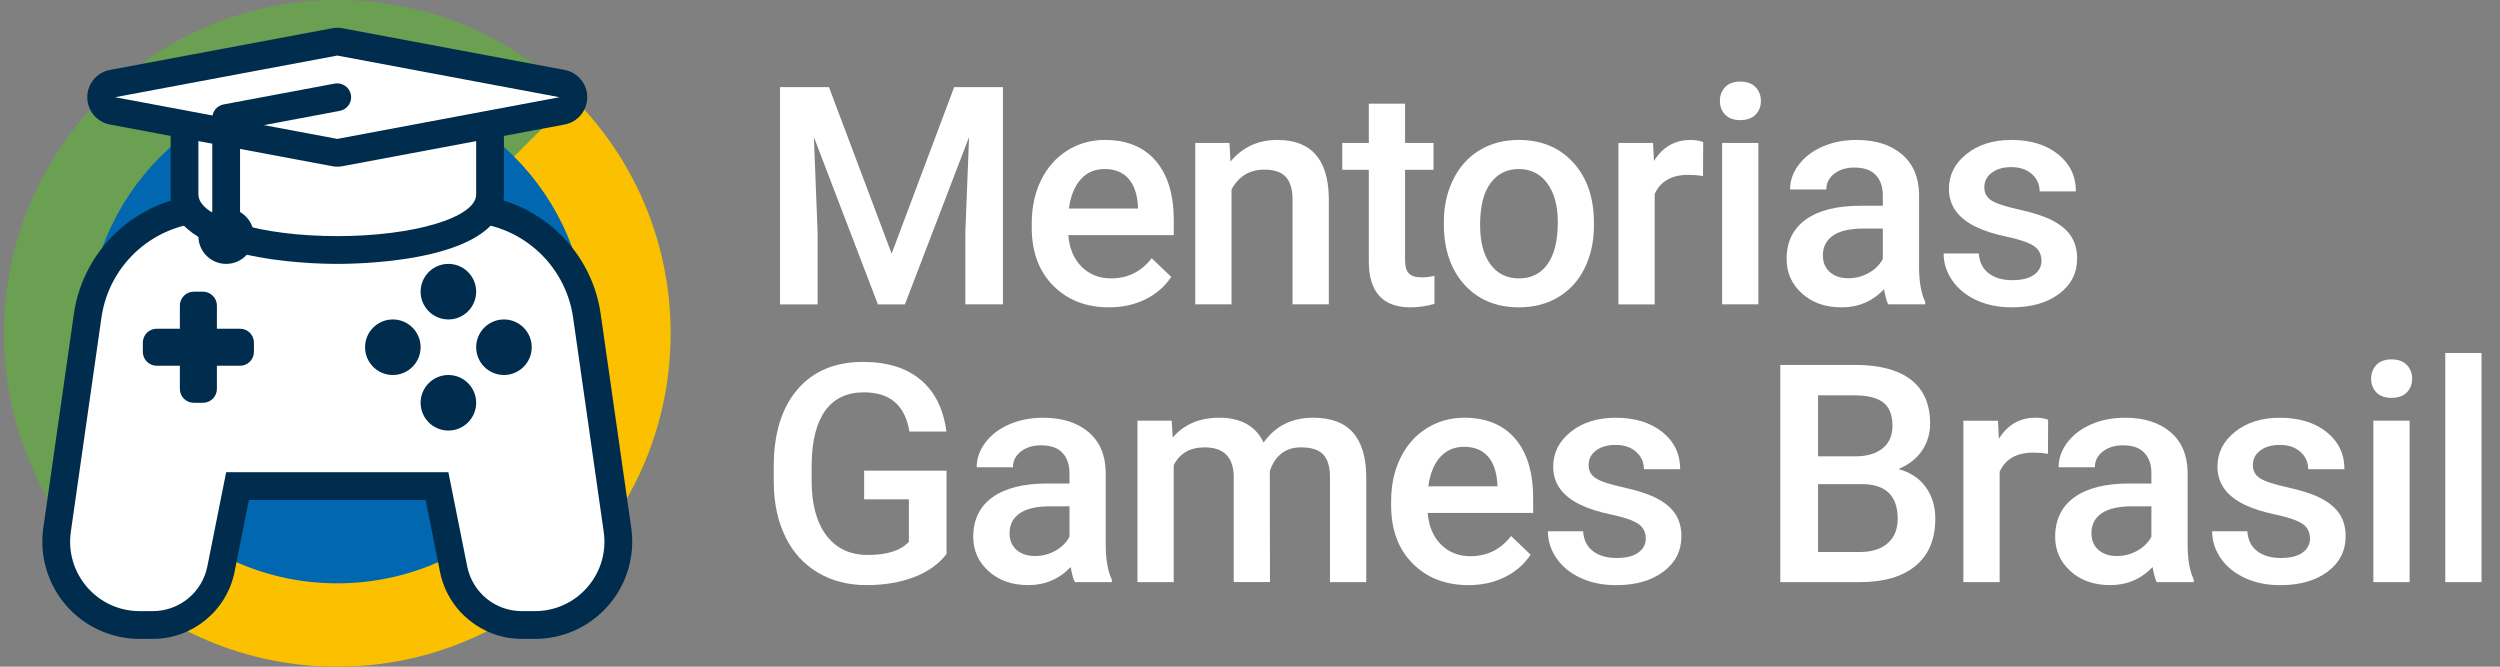
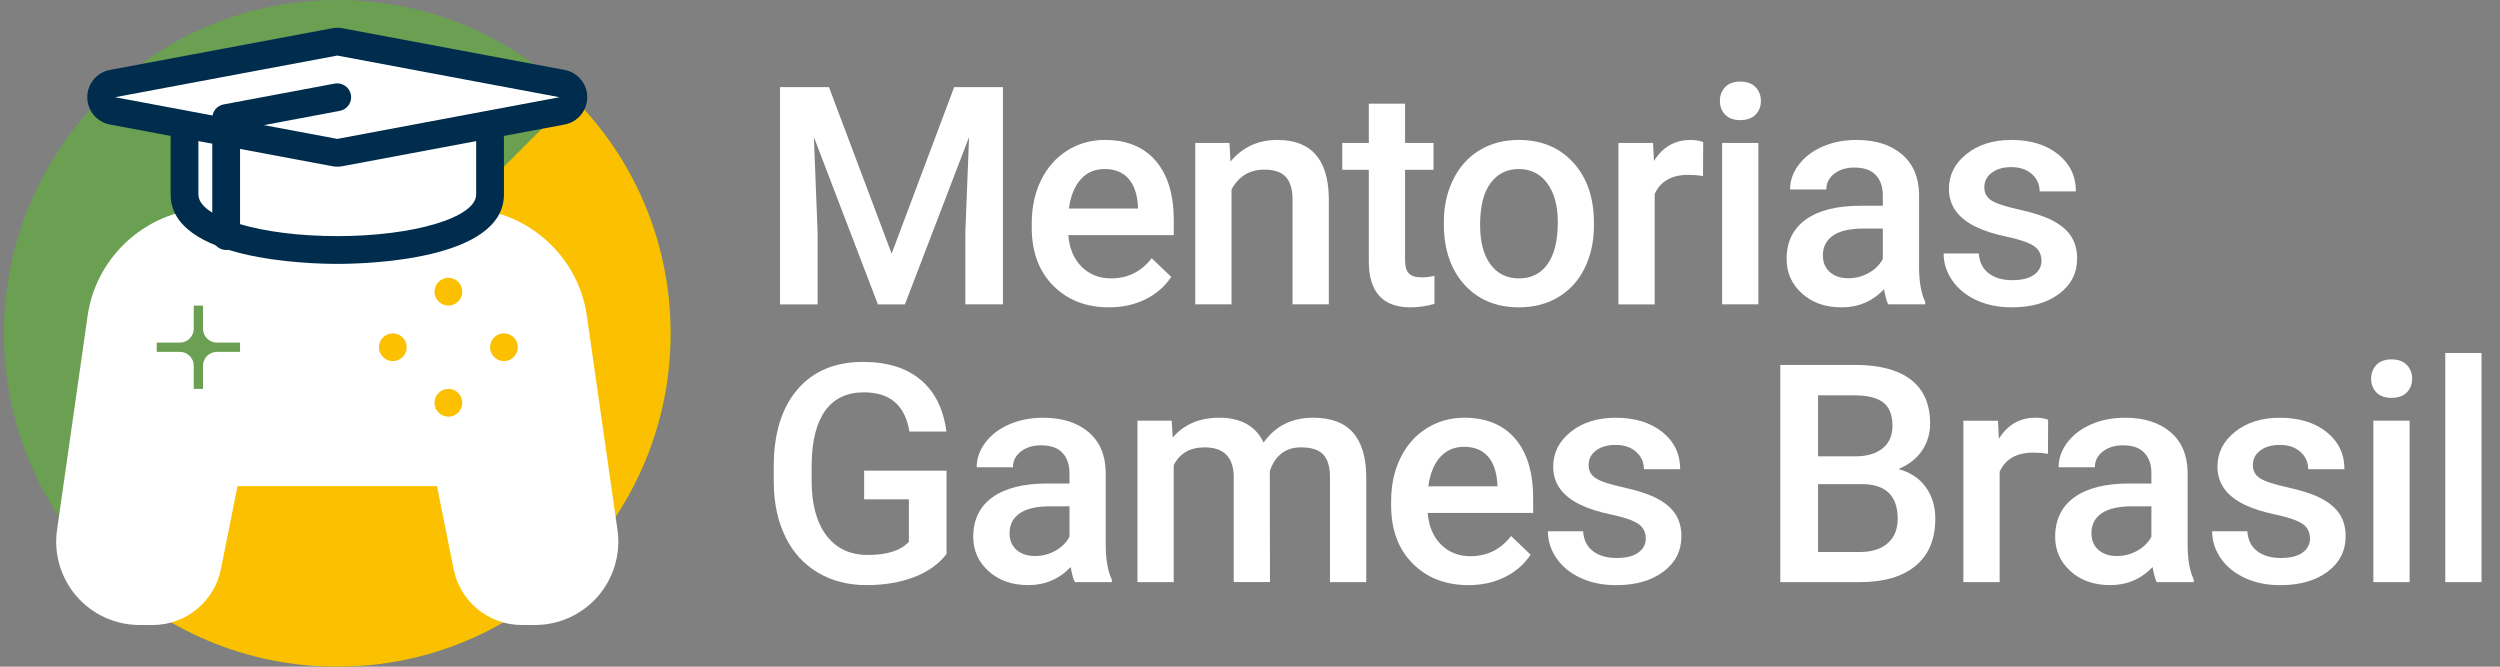
<svg xmlns="http://www.w3.org/2000/svg" id="Logos" viewBox="0 0 90 24">
  <rect x="0" y="0" width="90" height="24" fill="#808080" stroke="none" />
  <defs>
    <style>
      .cls-1 {
        fill: none;
      }

      .cls-2 {
        fill: #002d4d;
      }

      .cls-3 {
        fill: #6b9f51;
      }

      .cls-4 {
        fill: #fff;
      }

      .cls-5 {
        clip-path: url(#clippath);
      }

      .cls-6 {
        fill: #fbc000;
      }

      .cls-7 {
        fill: #0067b0;
      }
    </style>
    <clipPath id="clippath">
      <circle class="cls-1" cx="12.142" cy="12" r="12" />
    </clipPath>
  </defs>
  <g class="cls-5">
    <g>
      <rect class="cls-3" x=".142" width="24" height="24" />
      <polygon class="cls-6" points="24.142 24 .142 24 24.142 0 24.142 24" />
    </g>
  </g>
-   <circle class="cls-7" cx="12.142" cy="12" r="9" />
  <g>
    <path class="cls-4" d="M18.781,22.5c-1.188,0-2.219-.845-2.451-2.01l-.599-2.99h-7.18l-.598,2.99c-.233,1.165-1.264,2.01-2.452,2.01h-.478c-.87,0-1.696-.377-2.266-1.034-.57-.658-.827-1.529-.704-2.39l1.102-7.712c.315-2.203,2.23-3.864,4.455-3.864h9.062c2.225,0,4.14,1.661,4.454,3.863l1.103,7.713c.123.861-.134,1.732-.704,2.39s-1.396,1.034-2.267,1.034h-.478ZM16.142,14c-.275,0-.5.225-.5.5s.225.5.5.5.5-.225.5-.5-.225-.5-.5-.5ZM5.642,12.667h.833c.276,0,.5.224.5.5v.833h.333v-.833c0-.276.224-.5.5-.5h.833v-.334l-.833.001c-.276,0-.5-.225-.5-.5v-.833h-.333v.833c0,.276-.224.5-.5.5h-.833l-0.0.333ZM18.142,12c-.275,0-.5.225-.5.5s.225.5.5.5.5-.225.5-.5-.225-.5-.5-.5ZM14.142,12c-.275,0-.5.225-.5.5s.225.5.5.5.5-.225.5-.5-.225-.5-.5-.5ZM16.142,10c-.275,0-.5.224-.5.5s.225.5.5.5.5-.224.5-.5-.225-.5-.5-.5Z" />
-     <path class="cls-2" d="M16.672,8c1.991,0,3.678,1.464,3.96,3.434l1.102,7.712c.215,1.506-.953,2.854-2.475,2.854h-.478c-.953,0-1.774-.673-1.961-1.608l-.678-3.392h-8l-.678,3.392c-.187.935-1.008,1.608-1.961,1.608h-.478c-1.521,0-2.69-1.347-2.475-2.854l1.102-7.712c.281-1.971,1.969-3.434,3.96-3.434h9.062M16.142,11.5c.552,0,1-.448,1-1,0-.552-.448-1-1-1s-1,.448-1,1c0,.552.448,1,1,1M5.642,13.167h.833v.833c0,.276.224.5.5.5h.333c.276,0,.5-.224.5-.5v-.833h.833c.276,0,.5-.224.5-.5v-.333c0-.276-.224-.5-.5-.5h-.833v-.833c0-.276-.224-.5-.5-.5h-.333c-.276,0-.5.224-.5.5v.833h-.833c-.276,0-.5.224-.5.5v.333c0,.276.224.5.5.5M18.142,13.5c.552,0,1-.448,1-1,0-.552-.448-1-1-1s-1,.448-1,1c0,.552.448,1,1,1M14.142,13.5c.552,0,1-.448,1-1,0-.552-.448-1-1-1s-1,.448-1,1c0,.552.448,1,1,1M16.142,15.5c.552,0,1-.448,1-1,0-.552-.448-1-1-1s-1,.448-1,1c0,.552.448,1,1,1M16.672,7H7.611c-2.472,0-4.6,1.846-4.95,4.293l-1.102,7.712c-.144,1.005.156,2.021.821,2.788s1.629,1.207,2.644,1.207h.478c1.425,0,2.662-1.014,2.942-2.412l.518-2.588h6.36l.518,2.588c.279,1.397,1.517,2.412,2.942,2.412h.478c1.015,0,1.979-.44,2.644-1.207s.964-1.783.821-2.788l-1.102-7.712c-.35-2.447-2.477-4.293-4.95-4.293h0Z" />
  </g>
  <g>
    <path class="cls-4" d="M12.142,9c-2.649,0-5.5-.626-5.5-2v-2c0-.276.224-.5.5-.5h10c.276,0,.5.224.5.5v2c0,1.374-2.851,2-5.5,2Z" />
    <path class="cls-2" d="M17.142,5v2c0,.828-2.239,1.5-5,1.5s-5-.672-5-1.5v-2h10M17.142,4H7.142c-.552,0-1,.448-1,1v2c0,2.379,4.998,2.5,6,2.5s6-.121,6-2.5v-2c0-.552-.448-1-1-1h0Z" />
  </g>
  <g>
    <path class="cls-4" d="M12.05,5.491l-8-1.5c-.236-.044-.408-.25-.408-.491s.171-.447.408-.491l8-1.5c.03-.006.061-.009.092-.009s.062.003.092.009l8,1.5c.237.044.408.25.408.491s-.171.447-.408.491l-8,1.5c-.03.006-.061.009-.092.009s-.062-.003-.092-.009Z" />
    <path class="cls-2" d="M12.142,2l8,1.5-8,1.5-8-1.5,8-1.5M12.142,1c-.062,0-.123.006-.184.017l-8,1.5c-.473.089-.816.502-.816.983s.343.894.816.983l8,1.5c.061.011.123.017.184.017s.123-.006.184-.017l8-1.5c.473-.089.816-.502.816-.983s-.343-.894-.816-.983l-8-1.5c-.061-.011-.123-.017-.184-.017h0Z" />
  </g>
  <path class="cls-2" d="M8.142,9c-.276,0-.5-.224-.5-.5v-4.25c0-.241.171-.447.408-.491l4-.75c.266-.049.532.127.583.399.051.271-.128.533-.399.583l-3.592.674v3.835c0,.276-.224.5-.5.5Z" />
-   <circle class="cls-2" cx="8.142" cy="8.5" r="1" />
  <g>
    <path class="cls-4" d="M29.843,3.137l2.256,5.994,2.251-5.994h1.756v7.82h-1.354v-2.578l.135-3.448-2.31,6.026h-.973l-2.304-6.021.134,3.443v2.578h-1.354V3.137h1.762Z" />
    <path class="cls-4" d="M39.926,11.064c-.828,0-1.498-.261-2.012-.781-.514-.521-.771-1.215-.771-2.082v-.161c0-.58.112-1.098.336-1.555.224-.456.538-.812.943-1.066.404-.254.855-.381,1.354-.381.791,0,1.402.252,1.834.757s.646,1.219.646,2.143v.526h-3.797c.039.48.199.859.48,1.139s.635.419,1.061.419c.599,0,1.086-.242,1.461-.725l.704.671c-.232.347-.543.617-.932.809-.389.191-.825.287-1.308.287ZM39.769,6.085c-.358,0-.647.125-.867.376-.221.25-.361.6-.422,1.047h2.486v-.097c-.028-.437-.145-.767-.349-.991-.204-.224-.487-.335-.849-.335Z" />
    <path class="cls-4" d="M44.26,5.146l.038.671c.43-.519.993-.779,1.691-.779,1.21,0,1.826.693,1.848,2.079v3.84h-1.305v-3.765c0-.369-.08-.642-.239-.819-.159-.178-.42-.266-.782-.266-.525,0-.918.238-1.176.714v4.136h-1.305v-5.812h1.229Z" />
    <path class="cls-4" d="M50.582,3.733v1.413h1.025v.967h-1.025v3.244c0,.222.043.382.131.48.088.099.244.148.471.148.15,0,.302-.018.456-.054v1.01c-.297.083-.584.124-.859.124-1.003,0-1.504-.553-1.504-1.66v-3.292h-.956v-.967h.956v-1.413h1.306Z" />
    <path class="cls-4" d="M51.978,7.998c0-.569.113-1.083.339-1.539.226-.457.542-.808.95-1.053.408-.246.878-.368,1.408-.368.783,0,1.42.252,1.909.757.488.505.753,1.174.792,2.009l.006.306c0,.573-.11,1.085-.331,1.536-.22.451-.535.8-.945,1.047s-.884.371-1.421.371c-.819,0-1.476-.273-1.968-.819-.492-.546-.739-1.273-.739-2.183v-.064ZM53.284,8.11c0,.598.124,1.066.37,1.404.248.339.592.508,1.031.508.441,0,.784-.172,1.029-.516s.367-.847.367-1.509c0-.587-.126-1.053-.378-1.396-.253-.344-.596-.516-1.028-.516-.427,0-.765.169-1.016.507-.251.339-.376.844-.376,1.518Z" />
    <path class="cls-4" d="M61.309,6.338c-.172-.029-.349-.043-.531-.043-.598,0-1.001.229-1.209.688v3.975h-1.305v-5.812h1.246l.032.65c.315-.505.752-.757,1.311-.757.187,0,.34.025.462.075l-.006,1.225Z" />
    <path class="cls-4" d="M61.916,3.636c0-.201.063-.367.19-.5s.309-.199.545-.199.419.066.548.199.193.299.193.5c0,.197-.064.361-.193.492-.129.13-.312.196-.548.196s-.418-.065-.545-.196c-.127-.131-.19-.295-.19-.492ZM63.301,10.957h-1.305v-5.812h1.305v5.812Z" />
    <path class="cls-4" d="M67.975,10.957c-.057-.111-.107-.292-.15-.542-.415.433-.924.65-1.525.65-.583,0-1.06-.167-1.428-.5-.369-.333-.554-.745-.554-1.235,0-.62.23-1.095.69-1.426.46-.331,1.118-.497,1.974-.497h.8v-.381c0-.301-.084-.542-.252-.723-.168-.181-.424-.271-.768-.271-.298,0-.541.074-.73.223-.19.148-.285.337-.285.566h-1.305c0-.319.105-.617.316-.895.211-.277.499-.495.862-.652s.769-.236,1.216-.236c.681,0,1.224.171,1.628.513.404.342.612.823.623,1.442v2.621c0,.523.073.94.22,1.251v.091h-1.332ZM66.541,10.017c.258,0,.5-.062.728-.188s.398-.293.513-.505v-1.096h-.703c-.483,0-.847.084-1.09.252-.244.168-.365.406-.365.714,0,.25.083.45.249.599.167.149.39.223.669.223Z" />
    <path class="cls-4" d="M73.491,9.378c0-.233-.096-.41-.287-.532-.191-.122-.509-.229-.953-.322s-.814-.211-1.111-.354c-.652-.315-.979-.771-.979-1.37,0-.501.212-.92.635-1.257.422-.336.959-.505,1.611-.505.694,0,1.256.172,1.684.516s.642.79.642,1.337h-1.306c0-.25-.093-.459-.279-.625-.186-.167-.433-.25-.74-.25-.287,0-.521.066-.701.199s-.271.31-.271.532c0,.201.084.356.252.467.169.111.509.223,1.021.335.512.113.913.247,1.205.403.292.155.509.343.65.561s.212.483.212.795c0,.523-.217.946-.649,1.27-.434.324-1.001.486-1.703.486-.477,0-.9-.086-1.273-.258-.372-.172-.662-.408-.869-.709-.208-.301-.312-.625-.312-.972h1.268c.019.308.135.545.35.711.215.167.5.25.854.25.344,0,.605-.065.785-.196.179-.13.268-.301.268-.513Z" />
    <path class="cls-4" d="M34.076,19.941c-.283.369-.676.648-1.177.838-.502.19-1.071.285-1.708.285-.655,0-1.235-.148-1.74-.446-.505-.297-.895-.722-1.169-1.275-.273-.553-.416-1.198-.427-1.937v-.612c0-1.182.283-2.104.849-2.769.566-.664,1.355-.996,2.369-.996.87,0,1.561.216,2.073.647.512.431.82,1.052.924,1.86h-1.332c-.15-.941-.696-1.412-1.639-1.412-.608,0-1.071.219-1.389.657-.316.438-.48,1.081-.491,1.929v.602c0,.844.179,1.5.534,1.967.356.467.852.7,1.485.7.695,0,1.189-.158,1.482-.473v-1.531h-1.611v-1.031h2.966v2.997Z" />
    <path class="cls-4" d="M38.694,20.957c-.057-.111-.107-.292-.15-.543-.415.434-.924.65-1.525.65-.583,0-1.06-.167-1.428-.5-.369-.333-.554-.744-.554-1.235,0-.619.23-1.095.69-1.426s1.118-.497,1.974-.497h.8v-.381c0-.301-.084-.542-.252-.723s-.424-.271-.768-.271c-.298,0-.541.074-.73.224-.19.148-.285.337-.285.566h-1.305c0-.319.105-.617.316-.895s.499-.495.862-.652c.363-.158.769-.236,1.216-.236.681,0,1.224.171,1.628.513s.612.822.623,1.442v2.621c0,.522.073.939.22,1.251v.092h-1.332ZM37.261,20.017c.258,0,.5-.062.728-.188.228-.126.398-.294.513-.505v-1.096h-.703c-.483,0-.847.084-1.09.252-.244.169-.365.406-.365.715,0,.25.083.45.249.599.167.148.39.223.669.223Z" />
    <path class="cls-4" d="M42.181,15.146l.037.606c.408-.476.967-.714,1.676-.714.777,0,1.309.297,1.596.892.422-.595,1.017-.892,1.783-.892.641,0,1.117.177,1.431.531s.474.878.481,1.568v3.819h-1.306v-3.781c0-.369-.081-.64-.241-.812-.162-.172-.429-.258-.801-.258-.297,0-.54.08-.728.239-.188.159-.319.368-.396.626l.006,3.985h-1.305v-3.824c-.019-.685-.367-1.026-1.048-1.026-.522,0-.894.213-1.112.64v4.211h-1.305v-5.812h1.23Z" />
    <path class="cls-4" d="M52.864,21.064c-.828,0-1.498-.261-2.012-.781-.514-.521-.771-1.215-.771-2.082v-.161c0-.58.112-1.098.336-1.555.224-.456.538-.812.943-1.066.404-.254.855-.381,1.354-.381.791,0,1.402.252,1.834.757s.646,1.22.646,2.144v.526h-3.797c.039.479.199.859.48,1.139s.635.419,1.061.419c.599,0,1.086-.242,1.461-.726l.704.672c-.232.347-.543.616-.932.809-.389.191-.825.287-1.308.287ZM52.708,16.085c-.358,0-.647.126-.867.376-.221.251-.361.6-.422,1.048h2.486v-.097c-.028-.438-.145-.768-.349-.991s-.487-.336-.849-.336Z" />
    <path class="cls-4" d="M59.245,19.378c0-.233-.096-.41-.287-.532-.191-.121-.509-.229-.953-.322-.444-.093-.814-.211-1.111-.354-.652-.314-.979-.771-.979-1.369,0-.502.212-.921.635-1.257.422-.337.959-.505,1.611-.505.694,0,1.256.172,1.684.516s.642.789.642,1.337h-1.306c0-.25-.093-.459-.279-.625-.186-.167-.433-.25-.74-.25-.287,0-.521.066-.701.198-.181.133-.271.31-.271.532,0,.2.084.356.252.467.169.111.509.224,1.021.336.512.113.913.247,1.205.403.292.155.509.343.65.561.142.219.212.483.212.795,0,.523-.217.946-.649,1.271-.434.324-1.001.486-1.703.486-.477,0-.9-.086-1.273-.258-.372-.172-.662-.408-.869-.709-.208-.301-.312-.625-.312-.973h1.268c.019.309.135.546.35.712.215.167.5.25.854.25.344,0,.605-.065.785-.196.179-.131.268-.302.268-.513Z" />
    <path class="cls-4" d="M64.091,20.957v-7.82h2.68c.885,0,1.559.177,2.02.531.463.354.693.883.693,1.585,0,.357-.097.68-.29.967-.193.286-.477.508-.849.666.423.114.749.33.98.647.23.316.346.697.346,1.141,0,.734-.235,1.298-.706,1.692-.471.394-1.145.591-2.022.591h-2.852ZM65.45,16.429h1.332c.422,0,.752-.096.99-.287s.357-.463.357-.813c0-.387-.11-.666-.33-.838-.221-.172-.563-.258-1.029-.258h-1.32v2.196ZM65.45,17.428v2.444h1.509c.426,0,.759-.105.999-.317.24-.211.359-.505.359-.881,0-.812-.415-1.228-1.246-1.246h-1.621Z" />
    <path class="cls-4" d="M73.727,16.338c-.172-.029-.349-.043-.531-.043-.598,0-1.001.229-1.209.688v3.975h-1.305v-5.812h1.246l.032.649c.315-.505.752-.757,1.311-.757.187,0,.34.024.462.075l-.006,1.225Z" />
    <path class="cls-4" d="M77.643,20.957c-.057-.111-.107-.292-.15-.543-.415.434-.924.65-1.525.65-.583,0-1.06-.167-1.428-.5-.369-.333-.554-.744-.554-1.235,0-.619.23-1.095.69-1.426s1.118-.497,1.974-.497h.8v-.381c0-.301-.084-.542-.252-.723s-.424-.271-.768-.271c-.298,0-.541.074-.73.224-.19.148-.285.337-.285.566h-1.305c0-.319.105-.617.316-.895s.499-.495.862-.652c.363-.158.769-.236,1.216-.236.681,0,1.224.171,1.628.513s.612.822.623,1.442v2.621c0,.522.073.939.22,1.251v.092h-1.332ZM76.209,20.017c.258,0,.5-.062.728-.188.228-.126.398-.294.513-.505v-1.096h-.703c-.483,0-.847.084-1.09.252-.244.169-.365.406-.365.715,0,.25.083.45.249.599.167.148.39.223.669.223Z" />
    <path class="cls-4" d="M83.158,19.378c0-.233-.096-.41-.287-.532-.191-.121-.509-.229-.953-.322-.444-.093-.814-.211-1.111-.354-.652-.314-.979-.771-.979-1.369,0-.502.212-.921.635-1.257.422-.337.959-.505,1.611-.505.694,0,1.256.172,1.684.516s.642.789.642,1.337h-1.306c0-.25-.093-.459-.279-.625-.186-.167-.433-.25-.74-.25-.287,0-.521.066-.701.198-.181.133-.271.31-.271.532,0,.2.084.356.252.467.169.111.509.224,1.021.336.512.113.913.247,1.205.403.292.155.509.343.65.561.142.219.212.483.212.795,0,.523-.217.946-.649,1.271-.434.324-1.001.486-1.703.486-.477,0-.9-.086-1.273-.258-.372-.172-.662-.408-.869-.709-.208-.301-.312-.625-.312-.973h1.268c.019.309.135.546.35.712.215.167.5.25.854.25.344,0,.605-.065.785-.196.179-.131.268-.302.268-.513Z" />
    <path class="cls-4" d="M85.361,13.636c0-.2.063-.367.19-.499.127-.133.309-.199.545-.199s.419.066.548.199c.129.132.193.299.193.499,0,.197-.064.361-.193.492-.129.13-.312.195-.548.195s-.418-.065-.545-.195c-.127-.131-.19-.295-.19-.492ZM86.746,20.957h-1.305v-5.812h1.305v5.812Z" />
    <path class="cls-4" d="M89.335,20.957h-1.305v-8.25h1.305v8.25Z" />
  </g>
</svg>